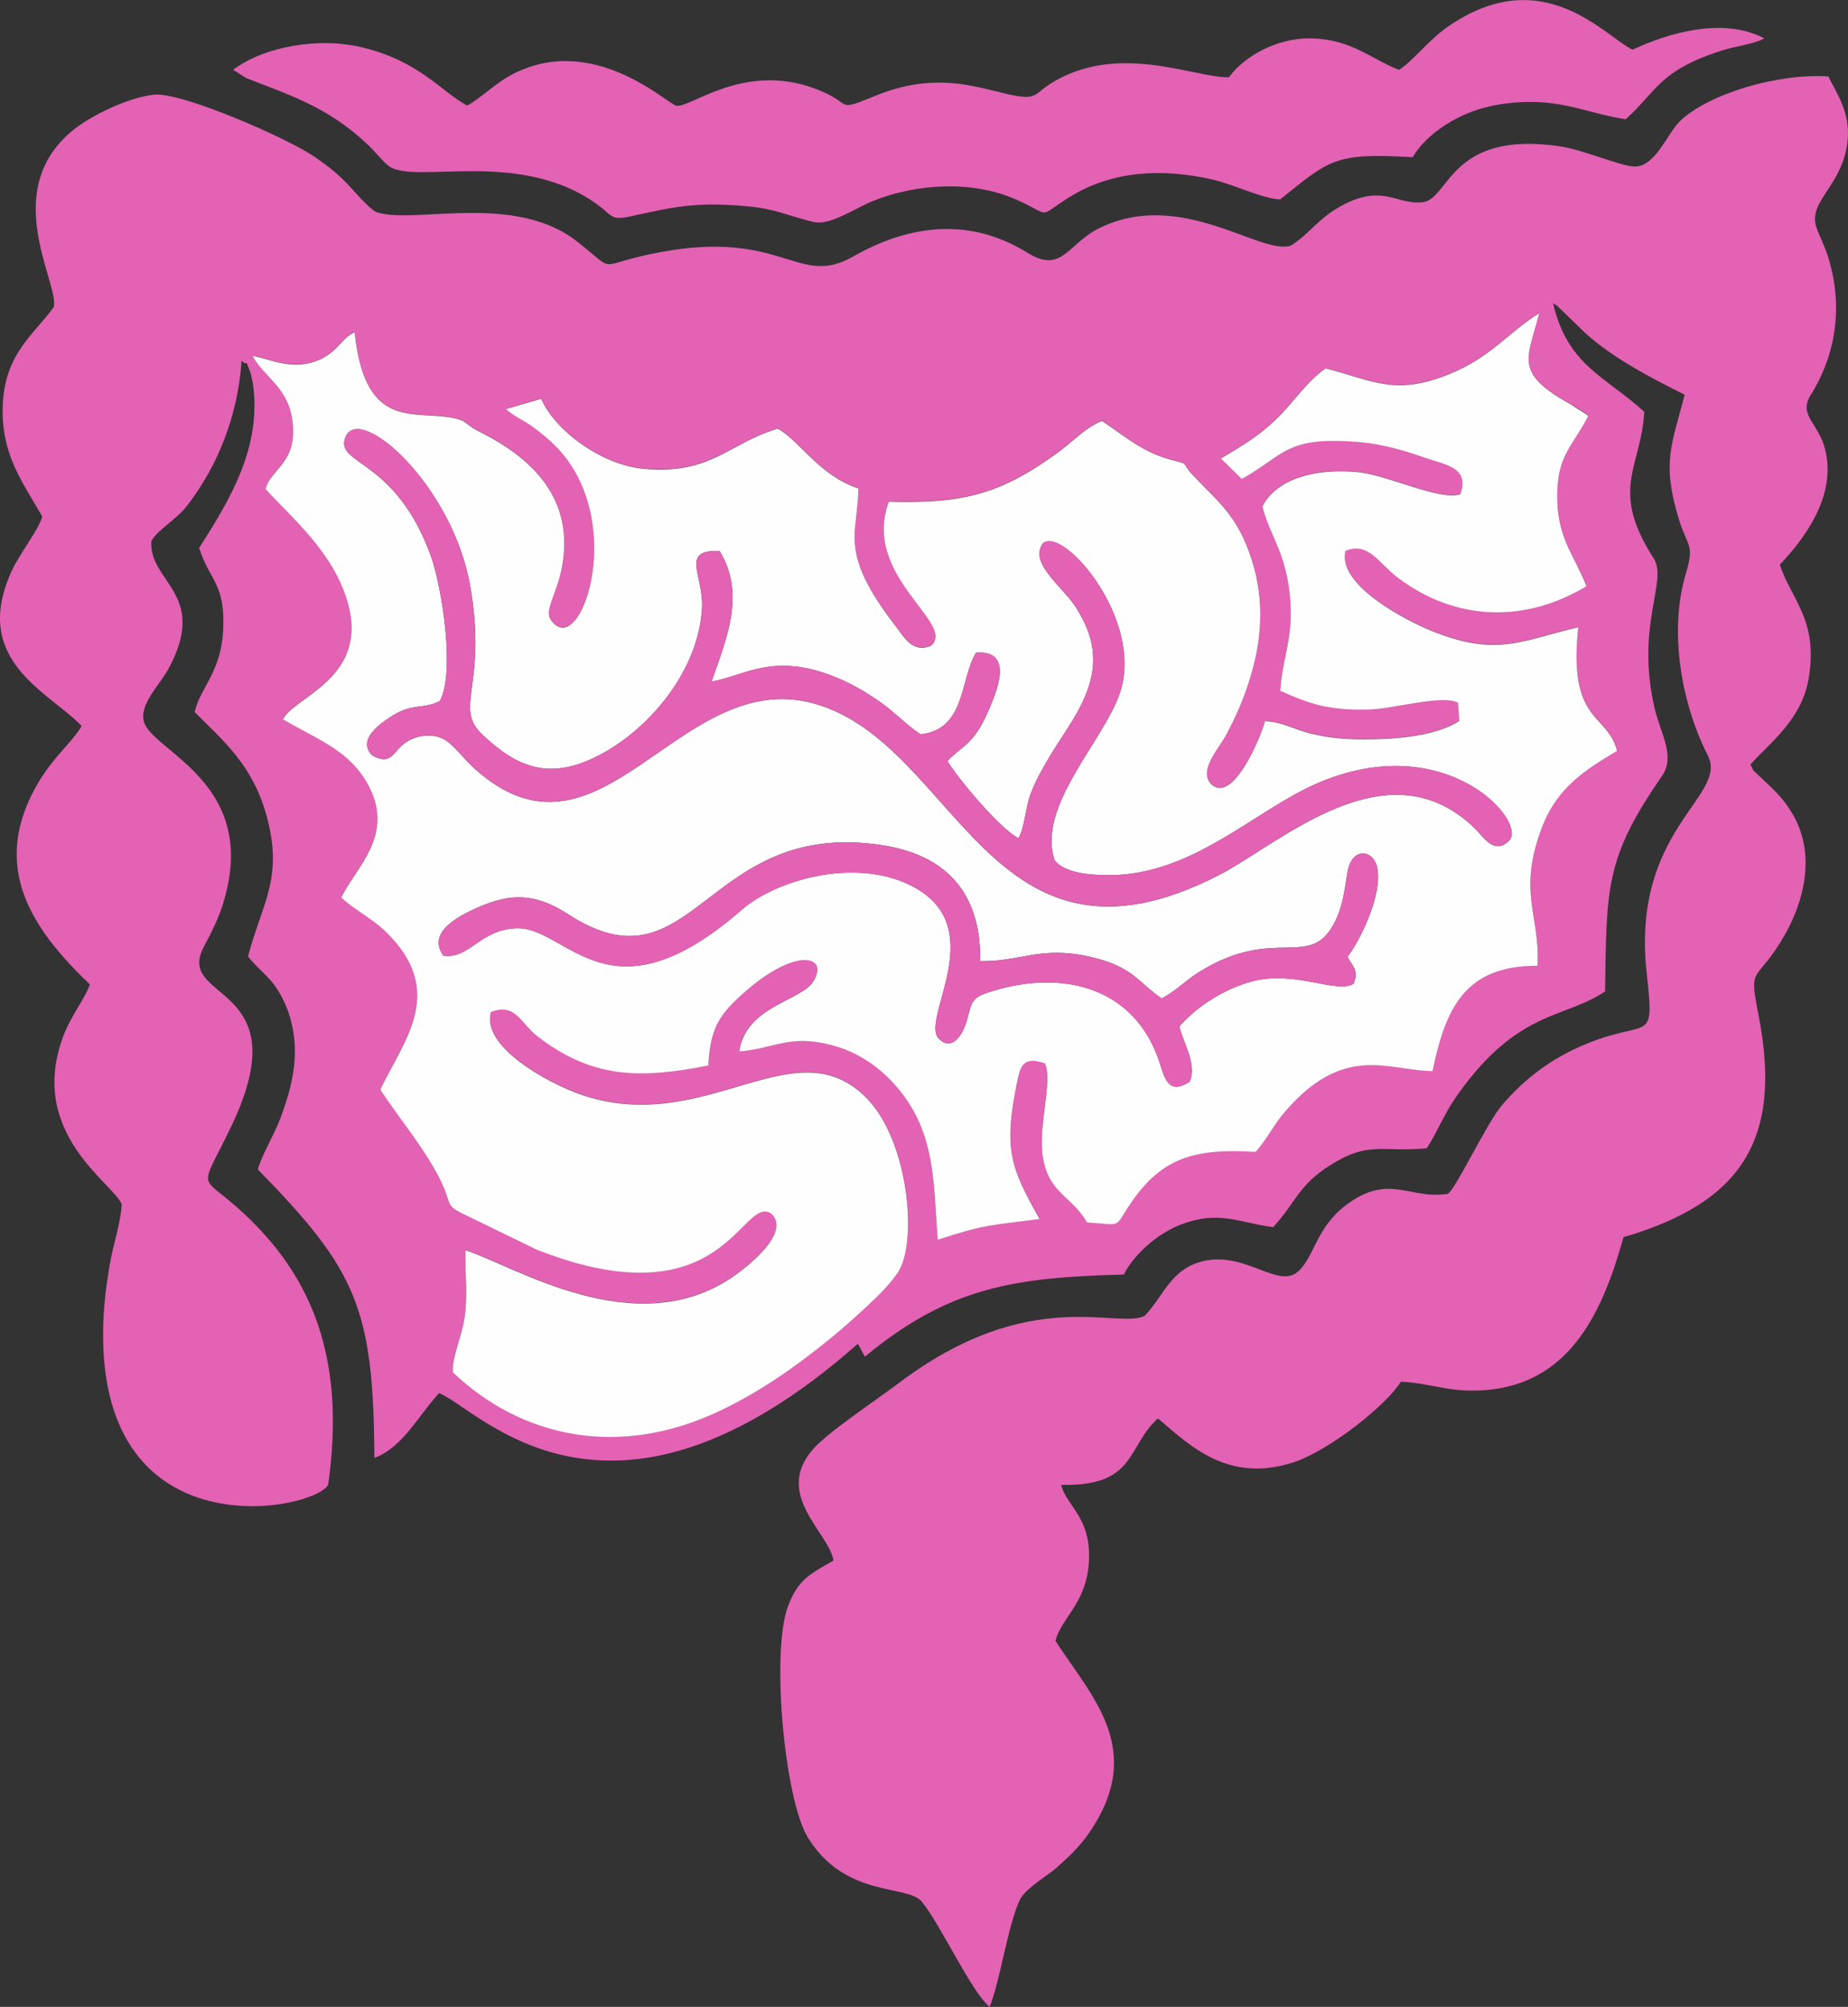
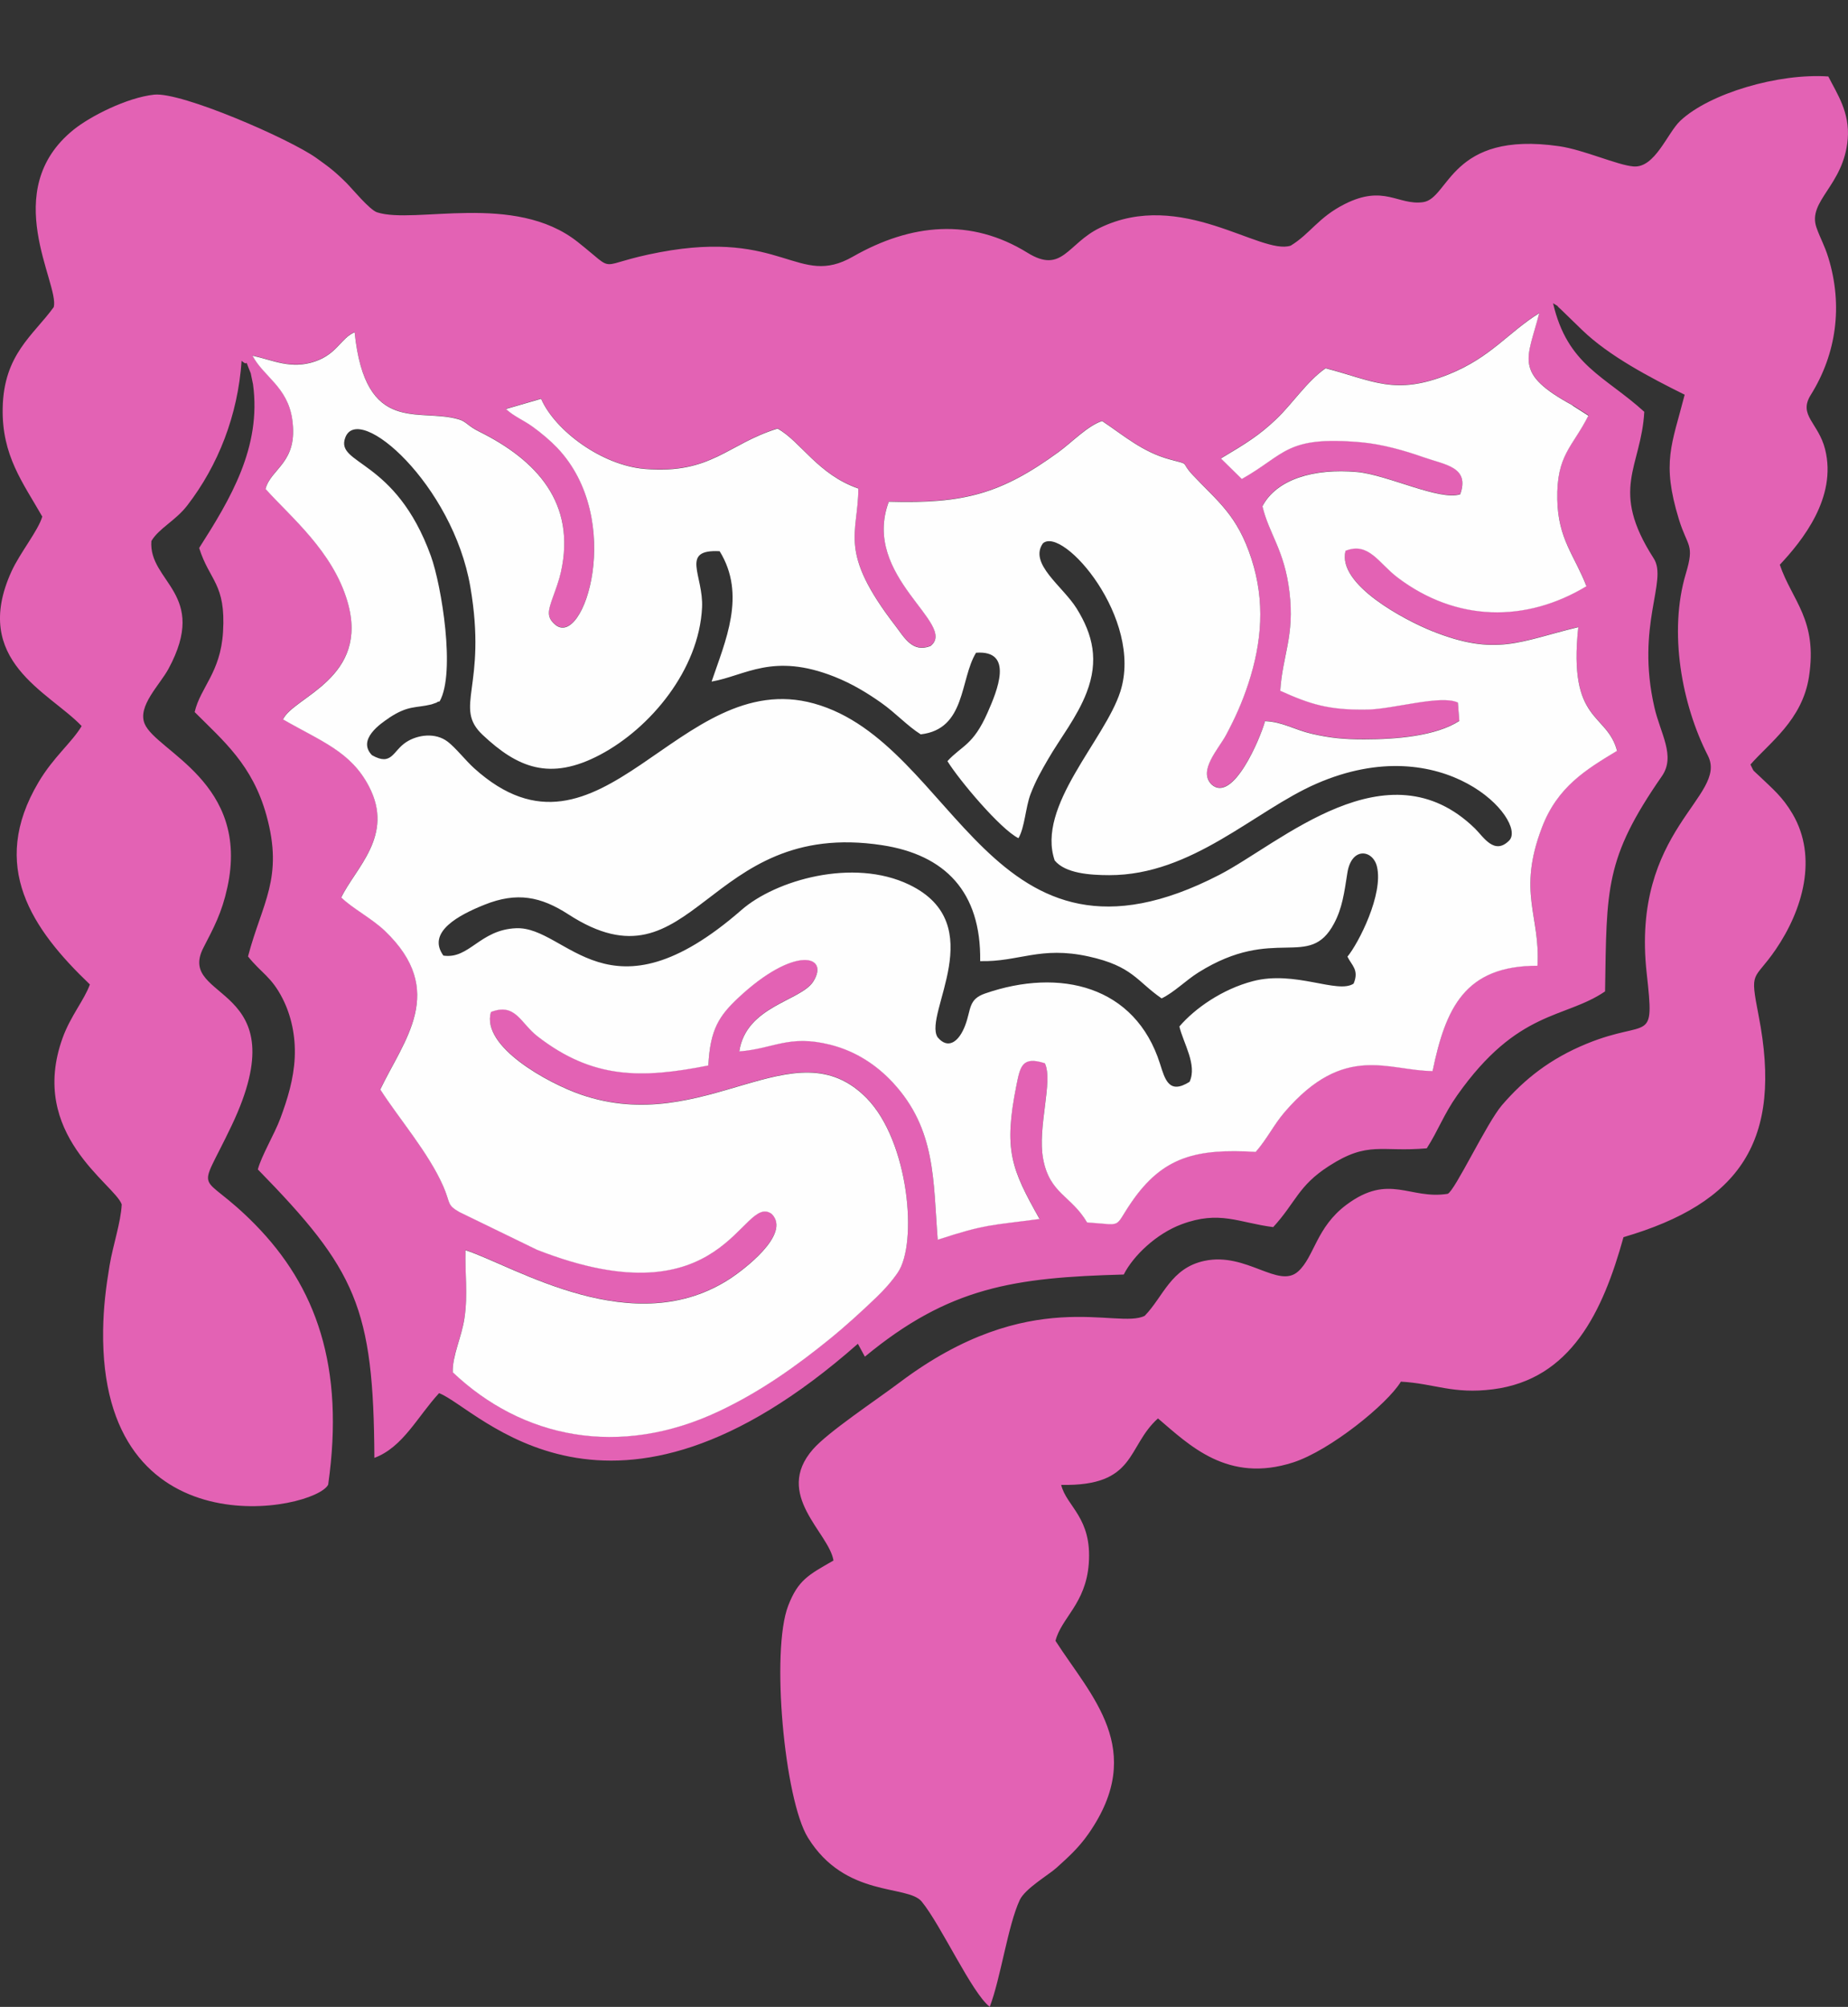
<svg xmlns="http://www.w3.org/2000/svg" id="uuid-1f34c389-6bdd-4b94-8e21-b76287f8a629" viewBox="0 0 441.04 478.77">
  <rect x="0" y="0" width="441.04" height="478.77" fill="#333333" stroke="none" />
  <defs>
    <style>.uuid-6d885a77-574f-4827-a987-8ee9e669cb72{fill:#e362b4;}.uuid-6d885a77-574f-4827-a987-8ee9e669cb72,.uuid-703b330a-18fe-42a9-a65b-cc7b98d98599{fill-rule:evenodd;}.uuid-703b330a-18fe-42a9-a65b-cc7b98d98599{fill:#fefefe;}</style>
  </defs>
  <g id="uuid-5499687a-cd8d-4789-9067-3e8b80a7669e">
    <path class="uuid-6d885a77-574f-4827-a987-8ee9e669cb72" d="m379.08,99.1c-3.79,7.53-7.63,9.31-7.42,20,.18,9.45,4.1,13.29,6.96,20.69-14.44,8.71-31.05,8.53-45.08-2.08-4.54-3.44-6.86-8.57-12.42-6.37-2.06,8.13,14.38,16.61,20.47,19.07,15.54,6.29,21.22,2.45,35.08-.86-2.47,23,6.82,20.26,9.25,29.51-7.47,4.5-14.2,8.6-17.89,18.2-6,15.63-.35,21.16-1.1,33.07-17.34-.02-21.91,10.08-25.03,25.12-10.56-.05-21.02-6.79-35.24,9.71-2.68,3.11-4.07,6.24-6.97,9.58-14.11-.83-22.17,1.05-29.71,12.08-4.29,6.27-1.74,5.32-10.54,4.75-3.79-6.45-8.92-6.8-10.49-15.18-1.41-7.54,2.45-18.56.41-22.8-5.39-1.74-5.87.69-6.75,5.1-3.13,15.57-1.31,19.99,5.49,32.05-11.87,1.6-12.67,1.16-24.31,4.95-1.12-14.15-.39-26.36-10.71-37.5-3.8-4.09-8.72-7.48-14.97-9.03-9.91-2.47-13.44.98-21.67,1.6,1.62-10.82,14.73-12.01,17.65-16.66,4.01-6.37-4.58-8.6-17.9,3.89-4.5,4.22-6.72,7.45-7.14,16.13-15.95,3.16-27.57,3.28-40.77-6.95-4.12-3.19-5.21-8.06-11.11-5.81-2.41,8.23,13.6,16.98,21.43,19.69,29.78,10.31,50.98-16.69,68.22.86,10.11,10.29,12.25,34.6,7.44,41.62-1.52,2.22-3.37,4.24-5.02,5.82-3.54,3.4-7.44,6.97-11.46,10.22-7.6,6.14-16.11,12.3-26.28,17.08-23.75,11.17-46.89,6.39-63.44-9.33-.18-3.85,2.11-8.39,2.79-12.95.85-5.76.1-10.54.24-16.18,11.71,3.79,40.24,22.14,63.51,6.55,2.37-1.59,14.39-10.32,9.57-15.21-7.17-5.11-10.85,26.28-56.04,8.55l-18.47-8.98c-3.11-1.75-2.1-2.12-3.88-6.18-3.54-8.08-10.69-16.25-15.02-23.07,5.59-11.74,16.1-23.54,1.06-37.87-3.13-2.99-7.81-5.39-10.37-7.94,3.35-7.02,12.75-14.74,6.6-26.51-4.34-8.32-11.42-10.72-20.5-15.97,2.51-5.41,20.76-9.8,15.36-28.17-3.52-11.96-13.48-20.04-19.54-26.81,1.33-4.98,7.86-6.23,6.37-16.62-1.12-7.78-6.9-10.22-9.48-15.17,4.84,1.04,9.13,3.35,14.92,1.38,5.31-1.81,6.15-5.53,9.45-6.97,2.6,24.86,15.39,17.93,24.91,20.8,1.79.54,2.05,1.53,4.78,2.88,13.79,6.83,23.21,17.08,19.55,33.53-.45,2.04-1.21,4.04-1.88,5.9-1.18,3.28-1.64,4.8.48,6.62,6.88,5.91,16.8-25.08.47-42.21-1.45-1.52-3.82-3.53-5.86-5.01-2.21-1.59-4.52-2.48-6.32-4.2l8.38-2.43c3.33,7.6,14.49,15.89,24.75,16.73,15.91,1.31,19.77-5.97,31.68-9.62,5.42,2.97,9.63,10.98,19.28,14.29-.03,10.88-4.98,14.85,8.86,32.78,2.07,2.68,4.03,6.51,8.37,4.79,6.61-5.2-16.62-16.56-9.96-34.43,17.97.53,26.8-1.87,40.48-11.81,3.21-2.34,6.98-6.31,10.43-7.43,5.33,3.58,9.66,7.41,16.15,9.16,5.21,1.41,2.31.36,5.47,3.71,6,6.38,10.64,9.55,14.03,20.04,3.28,10.14,2.48,19.87-.75,29.73-1.52,4.64-3.18,8.24-5.28,12.19-1.79,3.37-6.83,8.59-3.49,11.89,5.07,4.5,11.63-11,12.75-15.13,4.19.17,7.03,2.07,11.15,3.02,4.33.99,7.52,1.33,12.45,1.33,7.77,0,17.18-.79,22.77-4.39l-.35-4.39c-4.04-1.92-15.4,1.57-21.58,1.68-9.26.16-13.66-1.27-20.81-4.49.54-8.56,3.5-13.02,2.19-23.68-1.22-9.95-4.89-13.77-6.44-20.34,3.35-6.42,12.24-9.11,22.58-8.17,7.2.65,19.75,6.95,24.63,5.31,2.28-6.53-3.51-6.98-8.88-8.87-4.17-1.47-9.63-3.08-14.9-3.54-17.88-1.55-17.86,2.87-28.35,8.77l-4.99-4.9c6.13-3.65,9.19-5.54,13.29-9.45,3.68-3.51,7.31-9.02,11.69-12.06,11.34,2.93,16.51,6.63,29.4,1.44,10.09-4.06,14.15-9.96,21.59-14.59-2.79,10.96-6.32,14.26,7.96,21.99l3.77,2.41h0Zm45.69,35.62c5.33-5.68,13.69-16.01,10.81-27.52-1.59-6.36-6.48-8.1-3.43-12.98,6.15-9.85,7.7-21.35,4.2-32.75-.92-2.98-1.9-4.54-2.82-7.14-2.27-6.41,6.52-10.02,7.44-21.15.53-6.39-2.5-10.73-4.63-14.94-11.93-.81-28.38,4.04-35.33,10.58-3.1,2.92-6.03,11.3-11.16,10.89-3.81-.3-11.89-3.98-17.74-4.83-26.04-3.76-26.19,12.51-32.5,13.35-5.99.8-9.28-4.29-18.7.46-6.29,3.17-8.21,7.07-12.87,9.91-7.17,2.38-26.13-13.7-45.58-4.23-7.72,3.76-8.93,11.07-17.24,5.93-13.48-8.34-27.76-7.02-41.7.94-13.05,7.45-16.68-6.57-45.98-1.08-16.06,3.01-9.72,5.43-19.68-2.45-15.07-11.93-38.85-4.13-47.87-7.06-1.78-.58-5.9-5.6-7.26-6.96-2.74-2.75-4.29-3.9-7.26-6.02-6.37-4.54-32.19-15.79-38.69-15.09-6.53.71-15.3,5.19-19.24,8.38-17.94,14.5-3.31,36.74-4.71,42.3-4.92,6.79-11.96,11.27-12.19,24.14-.21,11.32,4.85,17.76,9.45,25.84-.95,3.31-5.3,8.61-7.33,13.04-9.78,21.4,8.96,28.77,16.73,36.93-2.35,3.94-6.72,7.35-10.31,13.42-11.85,20-1.6,34.97,12.27,48.22-1.28,3.63-4.61,7.52-6.5,12.74-8.32,23.03,12.42,34.91,14.1,39.73-.22,4.39-2.07,9.61-2.9,14.58-.88,5.28-1.46,10.01-1.54,15.4-.76,53.4,50.58,43.07,53.71,36.88,4.02-28.22-2.91-47.28-17.45-62.08-13.52-13.76-14.11-5.68-5.6-23.56,16.33-34.3-13.39-29.46-6.73-42.44,2.5-4.86,4.39-8.28,5.72-14.39,5.48-25.05-16.97-32.43-19.74-39.05-1.76-4.21,3.61-9.25,5.7-13.12,9.7-17.97-4.84-20.65-4.09-30.48,1.81-3.04,5.76-4.84,8.55-8.46,7.38-9.56,12.09-21.5,12.98-34.53,2.11,1.88.29-1.61,2.18,2.97.02.05.52,2.43.55,2.66,2.04,15-5.42,27.37-12.86,39.03,2.5,7.91,6.4,8.47,5.7,20.02-.59,9.74-5.42,13.23-6.77,19.12,6.87,6.89,13.81,12.6,17.14,24.68,4.13,14.96-1.03,20.78-4.41,33.62,3.15,3.95,5.56,4.79,8.22,9.98,2.04,3.97,3.17,8.87,2.93,14.12-.24,5.14-1.72,9.95-3.45,14.58-1.37,3.68-4.53,8.95-5.35,12.13,23.45,23.98,27.62,32.95,27.81,68.81,6.81-2.52,10.27-9.83,15.44-15.44,9.45,3.63,40.42,40.72,99.95-11.78l1.67,3.08c20.11-16.63,35.6-18.89,61.78-19.6,2.33-4.57,7.84-9.75,13.77-11.97,9.11-3.41,13.66-.39,21.9.66,5.47-5.97,5.92-9.82,13.3-14.57,9.44-6.08,12.38-3.25,23.35-4.23,2.77-4.32,4.04-8.08,7.26-12.64,14.5-20.55,25.62-18.2,35.29-24.79.4-24.64-.09-31.66,13.57-51.36,3.32-4.79-.36-10.14-1.79-16.39-4.52-19.69,3.27-30.21-.17-35.55-10.67-16.58-2.99-21.63-2.25-34.97-9.41-8.57-18.31-11.03-21.77-25.9,2.23,1.37.16-.01,1.84,1.44l5.07,4.92c6.42,6.22,16.18,11.33,24.5,15.46-3.05,11.94-5.56,16.06-1.38,29.72,2.04,6.66,3.8,5.84,1.67,12.93-4.19,13.96-.97,31.28,5.25,43.45,4.97,9.72-18.43,17.55-14.6,51.94,1.92,17.24.61,10.7-14.25,16.76-8.87,3.62-15.01,8.57-20.27,14.66-3.67,4.26-11.26,20.49-12.98,21.18-9.09,1.44-13.91-5-24.12,2.58-7.26,5.38-7.69,12.44-11.56,15.93-4.71,4.25-12.32-4.65-22.36-2.52-8.02,1.7-9.82,8.54-14.26,13.11-6.55,3.33-27.3-7.57-58.48,15.89-5.69,4.28-17.1,11.83-20.7,15.95-9.47,10.84,3.81,19.82,4.9,26.54-5.99,3.43-8.44,4.66-10.81,10.78-4.16,10.74-.92,46.23,4.71,55.33,8.94,14.46,23.79,11.15,27.15,15.25,4.65,5.68,11.97,21.82,16.24,25.11,2.63-6.87,4.3-19.3,7.15-25.46,1.28-2.76,6.91-6.01,8.81-7.73,2.68-2.44,5.2-4.63,7.66-8.17,13.9-20.02.59-32.7-7.93-45.95,1.37-5.46,7.21-8.82,7.94-18.35.85-11.05-5.31-13.66-6.58-18.85,18.04.36,15.56-9.1,23.1-15.86,7.47,6.34,16.62,15.56,32.29,10.49,8.74-2.83,22.44-13.89,25.68-19.26,8.07.44,12.38,3.05,22.01,1.82,18.56-2.39,26.17-18.42,31.12-36.29,27.86-8.16,38.08-22.99,32.25-52.85-2.18-11.16-1.2-8.06,4.06-15.75,6.47-9.46,10.12-22.01,4.04-32.37-2.42-4.12-4.78-6-7.76-8.87-2.07-2-1.24-.85-2.29-2.91,4.5-5.18,12.35-10.59,13.96-20.91,2.12-13.64-4.05-18.18-6.96-26.77h0Z" />
    <path class="uuid-703b330a-18fe-42a9-a65b-cc7b98d98599" d="m105.82,227.97c-4.07-5.64,3.78-9.73,9.82-12.14,7.73-3.1,13.44-1.95,20.02,2.31,30.1,19.49,32.5-22.99,74.87-16.51,14.95,2.29,23.64,11.05,23.4,27.66,9.24.22,14.32-3.66,25.89-1.11,10.54,2.33,11.47,5.91,17.41,10,2.99-1.44,5.77-4.3,8.77-6.18,18.25-11.45,26.43-.46,32.4-11.72,1.96-3.69,2.42-7.32,3.16-12.03.99-6.32,6.09-5.55,7.06-1.52,1.59,6.58-4.37,18.26-7.04,21.49,1.01,2.11,2.84,3.14,1.47,6.44-3.86,2.53-13.93-3.23-24.04-.59-7.3,1.91-13.83,6.48-17.54,10.81.93,3.97,4.31,9.15,2.43,13.2-4.92,3.1-5.86-.55-7.06-4.33-5.9-18.57-23.87-22.93-41.74-16.74-4.02,1.39-3.3,3.73-4.72,7.53-1.54,4.13-4.19,5.88-6.64,2.87-3.39-5.56,12.85-26.92-6.75-36.36-13.39-6.44-31.88-1.08-40.02,6.03-31.84,27.77-41.59,3.86-53.79,4.36-8.68.35-11.16,7.44-17.35,6.53h0Zm-13.01-56.69c4.66-3.09,6.4-2.31,10.17-3.24l1.32-.46c.11-.27.44-.15.63-.27,3.83-6.77.47-27.59-2.1-34.68-8.45-23.34-22.88-21.68-20.43-28.23,3.18-8.53,25.67,11.24,29.85,35.6,4.11,23.92-4.17,28.64,2.95,35.33,8.22,7.72,15.95,11.12,28.05,4.71,12.01-6.36,23.57-20.28,24.3-35.09.38-7.67-5.33-13.95,4.2-13.45,6.43,10.42,1.33,21.47-1.92,31.1,8.08-1.41,14.6-6.99,29.32-1.16,4.21,1.67,7.84,3.88,11.17,6.23,3.46,2.44,6.29,5.57,9.42,7.52,10.83-1.25,9.31-13.11,13.2-19.47,9.18-.68,5,9.18,2.74,14.31-3.46,7.84-6.14,7.81-9.57,11.55,2.78,4.51,12.64,16.24,16.95,18.38,1.5-2.53,1.7-7.41,2.89-10.52,1.28-3.34,2.64-5.65,4.17-8.3,2.81-4.88,6.97-10.09,9.21-15.93,2.94-7.63,1.53-13.76-2.39-20.06-3.28-5.28-11.46-10.67-8.05-15.52,4.75-4.22,24.06,17.98,18.48,35.37-3.71,11.55-20.1,27.34-15.66,40.28,2.57,3.1,8.43,3.49,13.01,3.5,19.83.03,34.69-15.37,49.41-21.8,30.59-13.37,50.27,8.77,46.11,13.47-3.6,3.74-6.23-.86-8.26-2.83-20.91-20.31-46.36,3.54-60.96,11.08-54.89,28.35-62.57-31.39-96.76-40.87-32.35-8.97-50.87,42.75-81.12,15.43-2.03-1.84-4.36-4.83-6.27-6.3-2.95-2.28-7.19-1.69-9.91.07-3.26,2.11-3.4,5.83-8.19,3.13-3.6-3.72,2.09-7.56,4.04-8.86h0Zm282.5-74.58c-14.27-7.73-10.75-11.03-7.96-21.99-7.44,4.62-11.5,10.53-21.59,14.59-12.89,5.18-18.06,1.49-29.4-1.44-4.38,3.04-8,8.55-11.69,12.06-4.1,3.91-7.16,5.8-13.29,9.45l4.99,4.9c10.49-5.9,10.47-10.32,28.35-8.77,5.27.46,10.73,2.07,14.9,3.54,5.38,1.89,11.17,2.34,8.88,8.87-4.87,1.64-17.42-4.66-24.63-5.31-10.34-.93-19.22,1.75-22.58,8.17,1.55,6.57,5.23,10.39,6.44,20.34,1.3,10.66-1.65,15.12-2.19,23.68,7.15,3.22,11.55,4.65,20.81,4.49,6.18-.11,17.54-3.6,21.58-1.68l.35,4.39c-5.59,3.6-15,4.39-22.77,4.39-4.92,0-8.12-.34-12.45-1.33-4.12-.95-6.96-2.85-11.15-3.02-1.12,4.13-7.67,19.63-12.75,15.13-3.34-3.29,1.7-8.51,3.49-11.89,2.1-3.95,3.76-7.56,5.28-12.19,3.23-9.86,4.03-19.59.75-29.73-3.39-10.49-8.03-13.66-14.03-20.04-3.16-3.36-.26-2.31-5.47-3.71-6.49-1.76-10.82-5.59-16.15-9.16-3.45,1.12-7.22,5.1-10.43,7.43-13.68,9.94-22.51,12.34-40.48,11.81-6.66,17.87,16.57,29.23,9.96,34.43-4.34,1.72-6.31-2.12-8.37-4.79-13.84-17.93-8.88-21.9-8.86-32.78-9.65-3.32-13.85-11.32-19.28-14.29-11.91,3.65-15.78,10.94-31.68,9.62-10.26-.85-21.42-9.13-24.75-16.73l-8.38,2.43c1.8,1.72,4.11,2.61,6.32,4.2,2.05,1.47,4.41,3.48,5.86,5.01,16.33,17.12,6.41,48.12-.47,42.21-2.12-1.82-1.65-3.34-.48-6.62.67-1.87,1.43-3.87,1.88-5.9,3.66-16.45-5.76-26.7-19.55-33.53-2.73-1.35-2.99-2.34-4.78-2.88-9.52-2.88-22.32,4.05-24.91-20.8-3.3,1.43-4.14,5.16-9.45,6.97-5.78,1.97-10.07-.34-14.92-1.38,2.58,4.96,8.36,7.39,9.48,15.17,1.5,10.39-5.04,11.63-6.37,16.62,6.07,6.76,16.02,14.85,19.54,26.81,5.4,18.37-12.85,22.75-15.36,28.17,9.08,5.24,16.16,7.64,20.5,15.97,6.15,11.78-3.26,19.49-6.6,26.51,2.56,2.55,7.23,4.95,10.37,7.94,15.04,14.34,4.53,26.14-1.06,37.87,4.34,6.82,11.48,15,15.02,23.07,1.78,4.06.77,4.43,3.88,6.18l18.47,8.98c45.19,17.73,48.87-13.66,56.04-8.55,4.82,4.89-7.2,13.62-9.57,15.21-23.27,15.59-51.8-2.76-63.51-6.55-.15,5.64.61,10.42-.24,16.18-.67,4.56-2.96,9.09-2.79,12.95,16.56,15.72,39.69,20.5,63.44,9.33,10.17-4.78,18.68-10.94,26.28-17.08,4.02-3.25,7.92-6.82,11.46-10.22,1.65-1.58,3.5-3.6,5.02-5.82,4.81-7.02,2.67-31.33-7.44-41.62-17.24-17.56-38.45,9.45-68.22-.86-7.83-2.71-23.84-11.46-21.43-19.69,5.9-2.25,6.99,2.62,11.11,5.81,13.2,10.23,24.82,10.11,40.77,6.95.42-8.68,2.64-11.9,7.14-16.13,13.32-12.49,21.91-10.26,17.9-3.89-2.93,4.64-16.04,5.84-17.65,16.66,8.22-.62,11.76-4.07,21.67-1.6,6.24,1.56,11.17,4.94,14.97,9.03,10.33,11.14,9.6,23.35,10.71,37.5,11.63-3.79,12.44-3.35,24.31-4.95-6.8-12.06-8.62-16.47-5.49-32.05.89-4.4,1.36-6.83,6.75-5.1,2.04,4.24-1.82,15.27-.41,22.8,1.57,8.38,6.7,8.73,10.49,15.18,8.79.57,6.25,1.52,10.54-4.75,7.54-11.03,15.6-12.91,29.71-12.08,2.89-3.34,4.29-6.48,6.97-9.58,14.22-16.5,24.68-9.76,35.24-9.71,3.12-15.04,7.69-25.14,25.03-25.12.75-11.9-4.9-17.43,1.1-33.07,3.69-9.6,10.41-13.7,17.89-18.2-2.43-9.25-11.72-6.51-9.25-29.51-13.86,3.31-19.54,7.15-35.08.86-6.08-2.46-22.53-10.95-20.47-19.07,5.56-2.19,7.88,2.94,12.42,6.37,14.03,10.61,30.64,10.79,45.08,2.08-2.86-7.39-6.78-11.24-6.96-20.69-.21-10.69,3.63-12.47,7.42-20l-3.77-2.41h0Z" />
-     <path class="uuid-6d885a77-574f-4827-a987-8ee9e669cb72" d="m333.86,16.66c-6.63-2.58-11.33-7.28-20.82-7.5-8.59-.2-16.26,4.5-19.75,9.28-8.35.14-26.65-8.61-42.71,1.6-2.76,1.75-3.25,3.33-6.44,3.04-7.73-.69-18.4-7-34.92-.35-10.58,4.26-4.9,2.03-14.85-1.64-16.92-6.24-29.59,4.69-32.93,4.14-2.12-.35-20.03-17.8-39.51-7.31-3.79,2.04-7.77,5.93-10.46,7.26-6.28-3.41-11.24-10.45-24.71-13.8-10.73-2.68-23.81-.24-31.12,5.27l3.12,1.97c10.65,4.19,19.42,6.85,29.01,15.88,1.6,1.5,3.42,3.87,4.96,5.06,6.16,4.76,32.06-4.68,50.83,9.99,2.28,1.78,2.45,2.99,6.33,2.18,10.67-2.25,15.42-3.67,28.22-2.54,7.32.64,10.43,2.51,16.25,3.8,3.79.84,9.93-3.44,14.12-5.1,10.28-4.06,23.27-4.91,33.73-.42,9.3,4,4.77,4.74,12.95-.4,10.29-6.45,22.32-6.92,34.05-4.28,5.23,1.18,12.25,4.69,16.31,4.78,11.8-9.41,12.86-11.2,31.64-10.06,3.17-5.55,11.32-11.2,20.84-12.62,13.62-2.03,19.27,1.85,29.98,3.57,7.49-6.73,7.86-11.53,22.86-16.38,3.26-1.05,7.74-1.55,10.24-2.92-9.91-5.22-23.06-1.23-31.43,2.68-6.31-2.76-21.28-21.47-44.3-5.34-4.45,3.12-8.34,8.28-11.51,10.18h0Z" />
-     <path class="uuid-6d885a77-574f-4827-a987-8ee9e669cb72" d="m104.93,167.3c-.19.13-.52,0-.63.27l-1.32.46c-3.77.93-5.51.15-10.17,3.24-1.96,1.3-7.65,5.13-4.04,8.86,4.79,2.7,4.93-1.02,8.19-3.13,2.72-1.76,6.96-2.35,9.91-.07,1.91,1.47,4.23,4.46,6.27,6.3,30.25,27.32,48.77-24.39,81.12-15.43,34.2,9.48,41.88,69.22,96.76,40.87,14.6-7.54,40.05-31.39,60.96-11.08,2.03,1.97,4.67,6.58,8.26,2.83,4.17-4.7-15.51-26.84-46.11-13.47-14.72,6.43-29.57,21.83-49.41,21.8-4.58,0-10.44-.4-13.01-3.5-4.44-12.94,11.95-28.73,15.66-40.28,5.58-17.38-13.73-39.58-18.48-35.37-3.41,4.86,4.77,10.25,8.05,15.52,3.92,6.31,5.33,12.43,2.39,20.06-2.25,5.84-6.4,11.05-9.21,15.93-1.53,2.64-2.89,4.96-4.17,8.3-1.19,3.11-1.38,7.99-2.89,10.52-4.31-2.14-14.17-13.87-16.95-18.38,3.43-3.74,6.11-3.71,9.57-11.55,2.26-5.12,6.44-14.99-2.74-14.31-3.89,6.37-2.37,18.22-13.2,19.47-3.12-1.95-5.96-5.08-9.42-7.52-3.33-2.35-6.96-4.57-11.17-6.23-14.72-5.83-21.24-.25-29.32,1.16,3.26-9.63,8.35-20.68,1.92-31.1-9.53-.5-3.82,5.78-4.2,13.45-.73,14.81-12.29,28.73-24.3,35.09-12.11,6.41-19.83,3.02-28.05-4.71-7.12-6.69,1.16-11.41-2.95-35.33-4.18-24.35-26.67-44.13-29.85-35.6-2.44,6.55,11.99,4.89,20.43,28.23,2.56,7.08,5.92,27.9,2.1,34.68Z" />
-     <path class="uuid-6d885a77-574f-4827-a987-8ee9e669cb72" d="m105.82,227.97c6.19.91,8.67-6.18,17.35-6.53,12.2-.49,21.95,23.42,53.79-4.36,8.15-7.1,26.63-12.47,40.02-6.03,19.6,9.43,3.36,30.8,6.75,36.36,2.45,3,5.11,1.26,6.64-2.87,1.41-3.8.7-6.14,4.72-7.53,17.87-6.18,35.83-1.83,41.74,16.74,1.2,3.77,2.14,7.43,7.06,4.33,1.88-4.05-1.5-9.24-2.43-13.2,3.71-4.33,10.24-8.9,17.54-10.81,10.11-2.64,20.18,3.12,24.04.59,1.37-3.3-.47-4.34-1.47-6.44,2.67-3.23,8.63-14.91,7.04-21.49-.97-4.03-6.07-4.8-7.06,1.52-.74,4.71-1.2,8.34-3.16,12.03-5.97,11.26-14.15.27-32.4,11.72-2.99,1.88-5.78,4.74-8.77,6.18-5.94-4.08-6.88-7.67-17.41-10-11.57-2.56-16.65,1.33-25.89,1.11.24-16.61-8.45-25.37-23.4-27.66-42.37-6.48-44.77,35.99-74.87,16.51-6.58-4.26-12.28-5.41-20.02-2.31-6.04,2.42-13.89,6.51-9.82,12.14h0Z" />
  </g>
</svg>